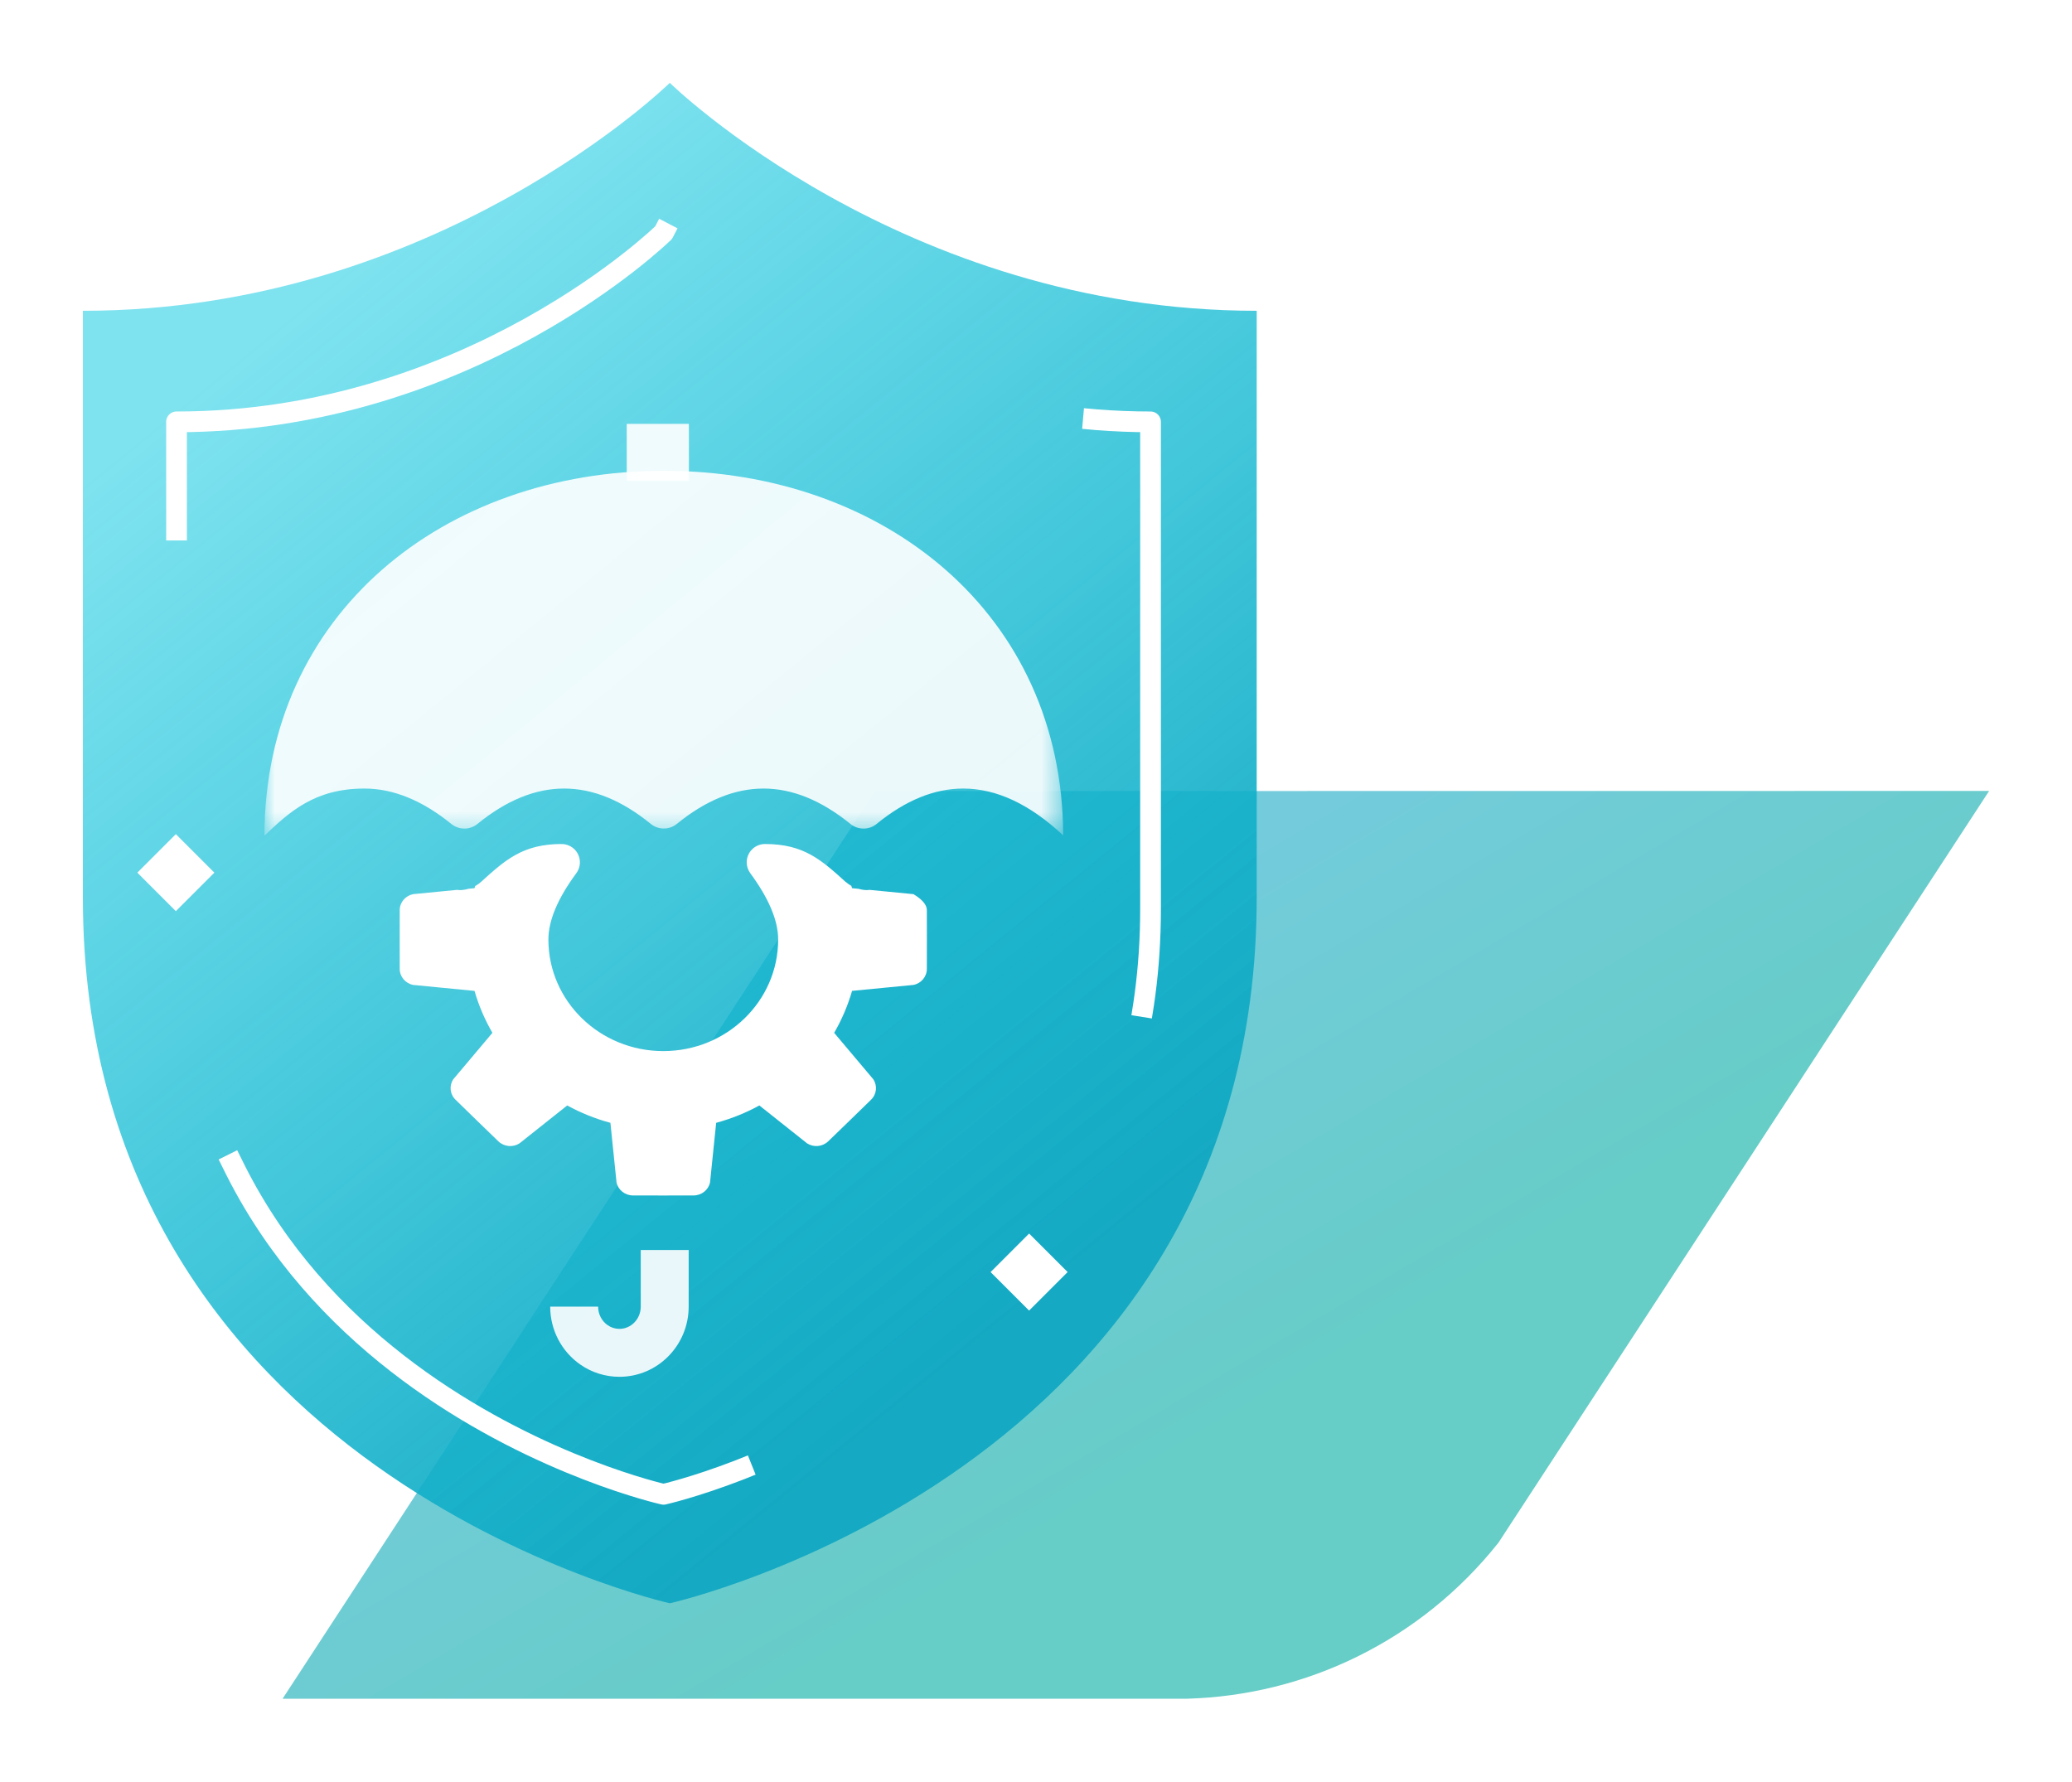
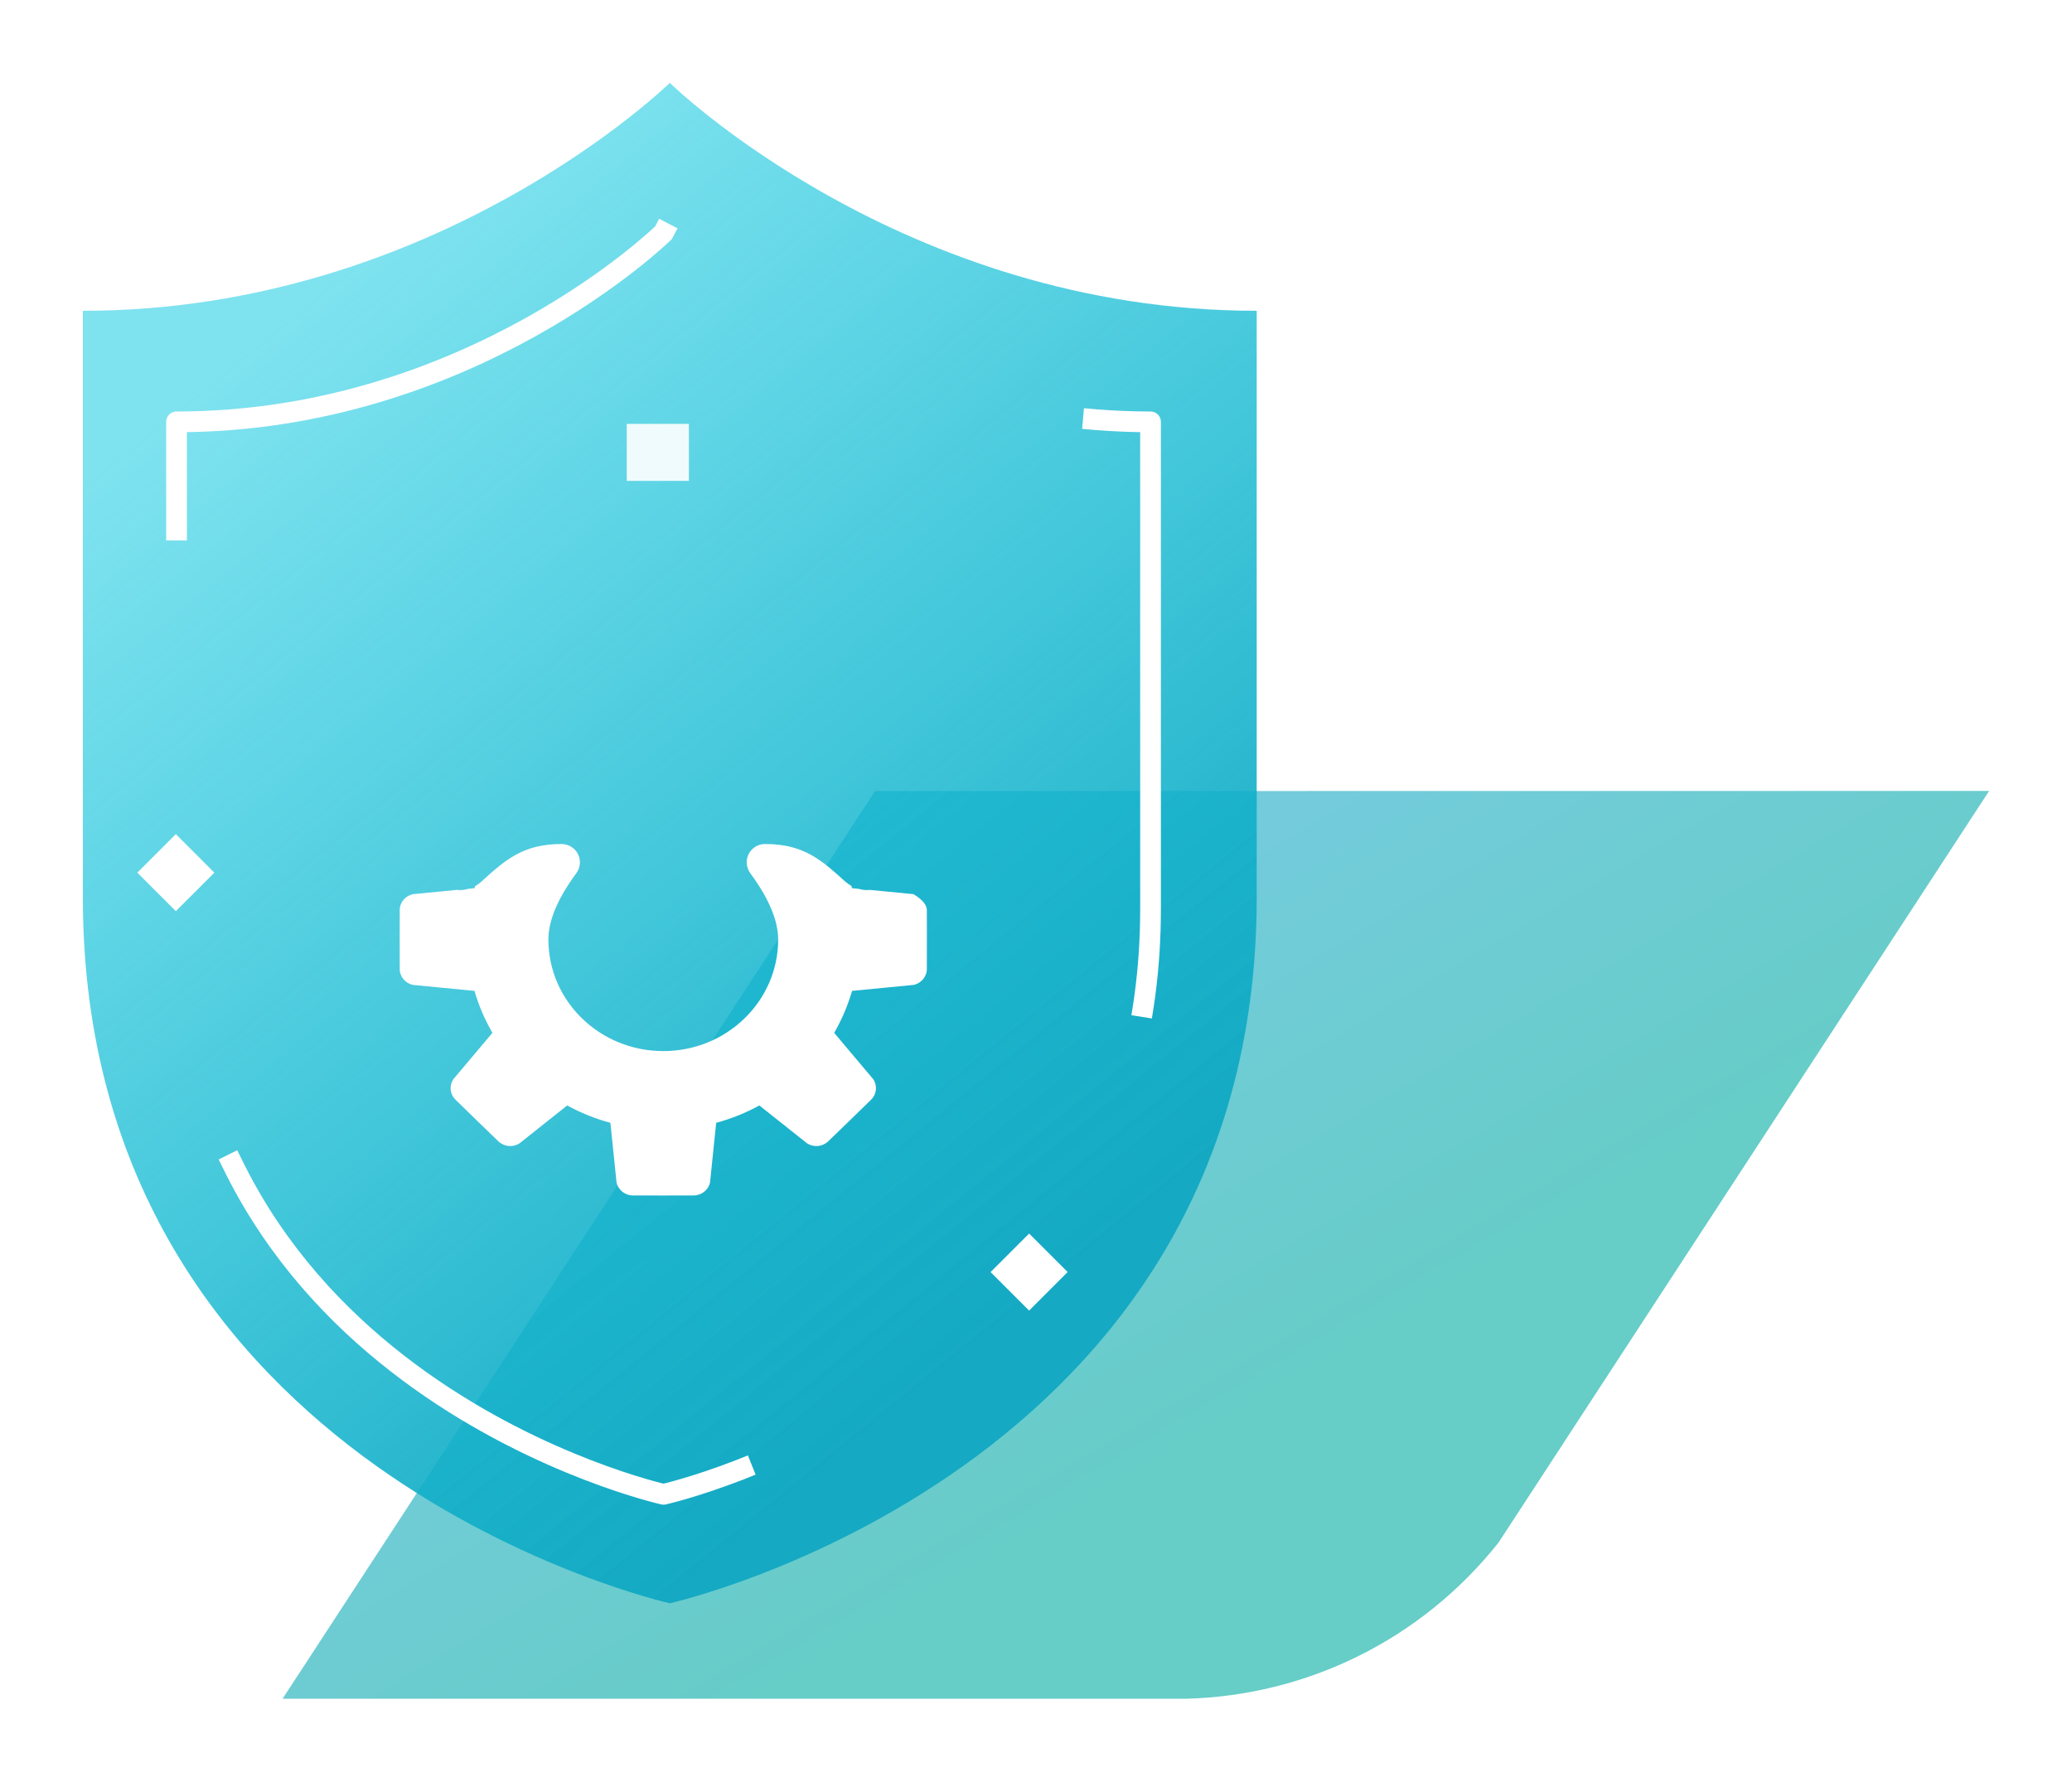
<svg xmlns="http://www.w3.org/2000/svg" xmlns:xlink="http://www.w3.org/1999/xlink" width="100px" height="86px" viewBox="0 0 100 86" version="1.1">
  <title>Group 13</title>
  <desc>Created with Sketch.</desc>
  <defs>
    <filter x="-14.1%" y="-15.4%" width="127.2%" height="130.8%" filterUnits="objectBoundingBox" id="filter-1">
      <feOffset dx="0" dy="2" in="SourceAlpha" result="shadowOffsetOuter1" />
      <feGaussianBlur stdDeviation="2" in="shadowOffsetOuter1" result="shadowBlurOuter1" />
      <feColorMatrix values="0 0 0 0 0   0 0 0 0 0.506   0 0 0 0 0.749  0 0 0 0.2 0" type="matrix" in="shadowBlurOuter1" result="shadowMatrixOuter1" />
      <feMerge>
        <feMergeNode in="shadowMatrixOuter1" />
        <feMergeNode in="SourceGraphic" />
      </feMerge>
    </filter>
    <linearGradient x1="30.714%" y1="35.853%" x2="62.047%" y2="64.147%" id="linearGradient-2">
      <stop stop-color="#15A9C3" offset="0%" />
      <stop stop-color="#00ABA1" offset="100%" />
    </linearGradient>
    <linearGradient x1="20.193%" y1="12.939%" x2="68.41%" y2="88.697%" id="linearGradient-3">
      <stop stop-color="#00C6DF" stop-opacity="0.5" offset="0%" />
      <stop stop-color="#15A9C3" offset="100%" />
    </linearGradient>
    <filter x="-30.4%" y="-25.4%" width="162.3%" height="152.2%" filterUnits="objectBoundingBox" id="filter-4">
      <feOffset dx="0" dy="2" in="SourceAlpha" result="shadowOffsetOuter1" />
      <feGaussianBlur stdDeviation="2" in="shadowOffsetOuter1" result="shadowBlurOuter1" />
      <feColorMatrix values="0 0 0 0 0   0 0 0 0 0.583   0 0 0 0 0.732  0 0 0 1 0" type="matrix" in="shadowBlurOuter1" result="shadowMatrixOuter1" />
      <feMerge>
        <feMergeNode in="shadowMatrixOuter1" />
        <feMergeNode in="SourceGraphic" />
      </feMerge>
    </filter>
    <polygon id="path-5" points="0 0.283 38.55 0.283 38.55 19.631 0 19.631" />
  </defs>
  <g id="All" stroke="none" stroke-width="1" fill="none" fill-rule="evenodd">
    <g id="首頁-glaibo照片" transform="translate(-770, -2249)">
      <g id="Group-13" filter="url(#filter-1)" transform="translate(774, 2251)">
        <path d="M9.638,77.981 L53.305,77.98 C59.004,77.817 64.548,75.2 68.323,70.445 L92,34.171 L38.231,34.177 L9.638,77.981 Z" id="Fill-1" fill="url(#linearGradient-2)" opacity="0.6" />
        <g id="Group-6">
          <path d="M28.327,-2.84217094e-14 L28.325,0.005 L28.325,-2.84217094e-14 C28.325,-2.84217094e-14 17.103,10.999 -1.70530257e-13,10.999 L-1.70530257e-13,39.324 C-1.70530257e-13,67.048 28.325,73.375 28.325,73.375 L28.325,73.37 L28.327,73.375 C28.327,73.375 56.652,67.048 56.652,39.324 L56.652,10.999 C39.549,10.999 28.327,-2.84217094e-14 28.327,-2.84217094e-14" id="Fill-1" fill="url(#linearGradient-3)" />
          <path d="M28.025,7.232 L28.023,7.236 L28.023,7.232 C28.023,7.232 18.711,16.359 4.52,16.359 L4.52,39.862 C4.52,62.867 28.023,68.116 28.023,68.116 L28.023,68.112 L28.025,68.116 C28.025,68.116 51.528,62.867 51.528,39.862 L51.528,16.359 C37.337,16.359 28.025,7.232 28.025,7.232" id="Fill-1-Copy-2" stroke="#FFFFFF" stroke-linecap="square" stroke-linejoin="round" stroke-dasharray="31" />
        </g>
        <g id="Group-6-Copy" filter="url(#filter-4)" transform="translate(8.472, 14.019)">
          <path d="M19.276,3.189 L19.276,0.438" id="Stroke-1" stroke="#FFFFFF" stroke-width="3" opacity="0.9" stroke-linejoin="bevel" />
          <g id="Group-11" transform="translate(0.29, 0.666)">
            <g id="Group-8" opacity="0.9">
              <mask id="mask-6" fill="white">
                <use xlink:href="#path-5" />
              </mask>
              <g id="Clip-7" />
-               <path d="M38.55,19.631 C38.522,8.94 29.904,2.035 19.275,2.035 C8.646,2.035 0.029,8.94 -8.29083461e-05,19.631 L0.012,19.631 C1.215,18.501 2.418,17.371 4.825,17.371 C6.219,17.371 7.617,17.941 9.019,19.079 L9.019,19.079 C9.387,19.378 9.915,19.378 10.282,19.078 C11.676,17.94 13.07,17.371 14.465,17.371 C15.857,17.371 17.25,17.939 18.643,19.075 L18.643,19.075 C19.011,19.375 19.539,19.375 19.907,19.075 C21.3,17.939 22.694,17.371 24.088,17.371 C25.482,17.371 26.88,17.941 28.282,19.079 L28.282,19.079 C28.65,19.378 29.178,19.378 29.545,19.078 C30.939,17.94 32.333,17.371 33.727,17.371 C35.331,17.371 36.938,18.125 38.55,19.631 Z" id="Fill-6" fill="#FFFFFF" mask="url(#mask-6)" />
            </g>
            <g id="Group-10" opacity="0.9" transform="translate(13.406, 39.639)" fill="#FFFFFF" fill-rule="nonzero">
-               <path d="M3.727,6.121 C3.048,6.121 2.397,5.915 1.849,5.536 C0.94,4.908 0.386,3.867 0.386,2.734 L2.699,2.734 C2.699,3.102 2.875,3.434 3.163,3.632 C3.329,3.747 3.522,3.808 3.727,3.808 C4.29,3.808 4.756,3.332 4.756,2.734 L4.756,-1.0658141e-14 L7.069,-1.0658141e-14 L7.069,2.734 C7.069,4.599 5.578,6.121 3.727,6.121 Z" id="Combined-Shape" />
-             </g>
+               </g>
            <path d="M29.204,22.261 C29.164,22.264 29.124,22.272 29.083,22.272 C28.94,22.272 28.803,22.246 28.671,22.209 L28.361,22.179 C28.35,22.141 28.336,22.104 28.325,22.067 C28.23,22.013 28.14,21.952 28.06,21.88 L28.056,21.883 C26.881,20.817 26.031,20.047 24.16,20.047 C24.16,20.047 24.16,20.047 24.16,20.047 C23.672,20.047 23.276,20.443 23.276,20.931 C23.276,21.12 23.336,21.303 23.448,21.455 C24.346,22.675 24.794,23.742 24.794,24.657 C24.794,27.631 22.312,30.041 19.25,30.041 C16.188,30.041 13.705,27.631 13.705,24.657 C13.705,23.741 14.155,22.673 15.054,21.453 L15.054,21.453 C15.343,21.061 15.259,20.508 14.866,20.219 C14.715,20.108 14.531,20.047 14.343,20.047 C14.343,20.047 14.343,20.047 14.343,20.047 C12.472,20.047 11.621,20.818 10.444,21.885 C10.361,21.96 10.269,22.021 10.173,22.075 C10.163,22.11 10.149,22.144 10.139,22.179 L9.851,22.207 C9.716,22.246 9.576,22.272 9.434,22.272 C9.39,22.272 9.348,22.264 9.305,22.26 L7.176,22.467 C6.807,22.542 6.53,22.858 6.53,23.239 L6.528,24.657 L6.53,26.076 C6.53,26.456 6.807,26.773 7.176,26.848 L10.139,27.136 C10.345,27.849 10.637,28.528 11.003,29.16 L9.117,31.398 C8.91,31.705 8.945,32.118 9.223,32.388 L10.254,33.392 L11.288,34.394 C11.566,34.662 11.992,34.697 12.308,34.496 L14.613,32.665 C15.264,33.021 15.963,33.305 16.698,33.503 L16.994,36.381 C17.071,36.739 17.397,37.008 17.789,37.008 L19.25,37.01 L20.71,37.008 C21.102,37.008 21.429,36.739 21.506,36.381 L21.802,33.503 C22.537,33.304 23.236,33.021 23.887,32.665 L26.192,34.496 C26.508,34.697 26.934,34.662 27.211,34.394 L28.246,33.392 L29.277,32.388 C29.554,32.118 29.589,31.705 29.383,31.398 L27.497,29.16 C27.863,28.528 28.155,27.849 28.361,27.135 L31.324,26.848 C31.693,26.773 31.97,26.456 31.97,26.076 L31.972,24.657 L31.97,23.239 C31.97,22.985 31.754,22.728 31.324,22.467 L29.204,22.261 Z" id="Fill-4" fill="#FFFFFF" />
          </g>
        </g>
        <polygon id="Rectangle-Copy-5" fill="#FFFFFF" transform="translate(4.487, 38.114) rotate(-315) translate(-4.487, -38.114) " points="3.173 36.8 5.802 36.8 5.802 39.429 3.173 39.429" />
        <polygon id="Rectangle-Copy-9" fill="#FFFFFF" transform="translate(45.668, 57.39) rotate(-315) translate(-45.668, -57.39) " points="44.354 56.076 46.982 56.076 46.982 58.705 44.354 58.705" />
      </g>
    </g>
  </g>
</svg>